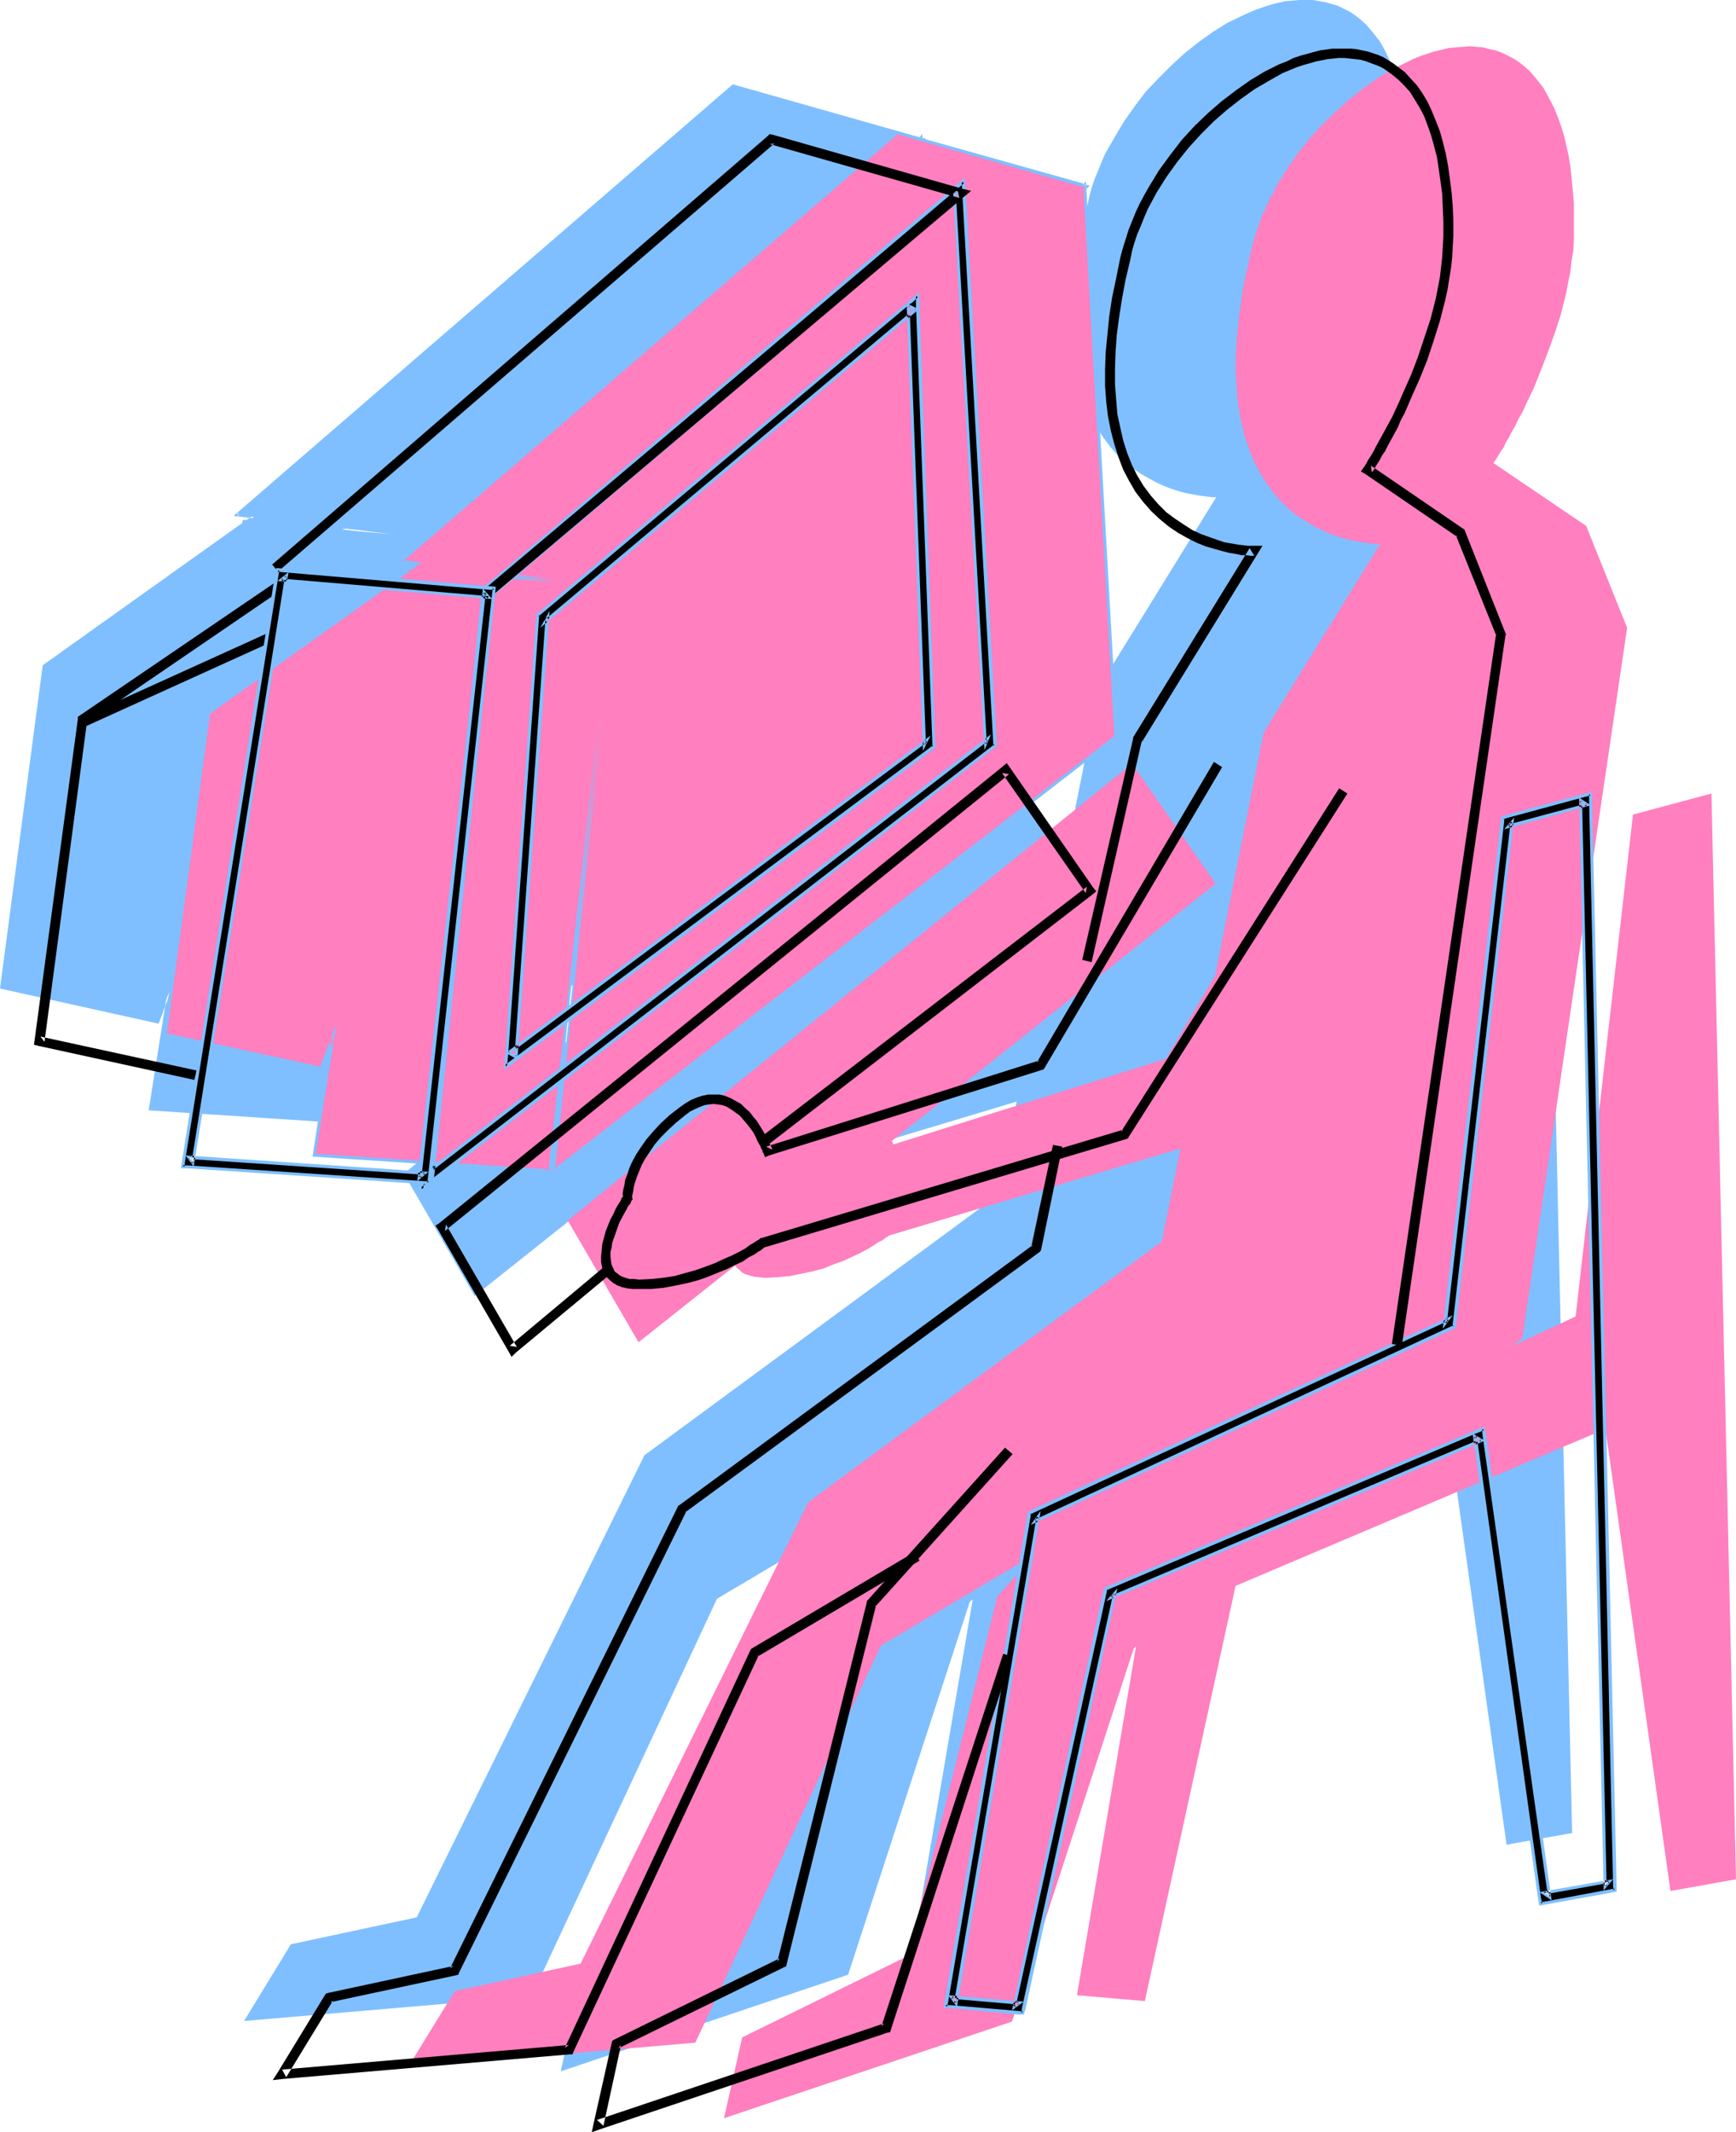
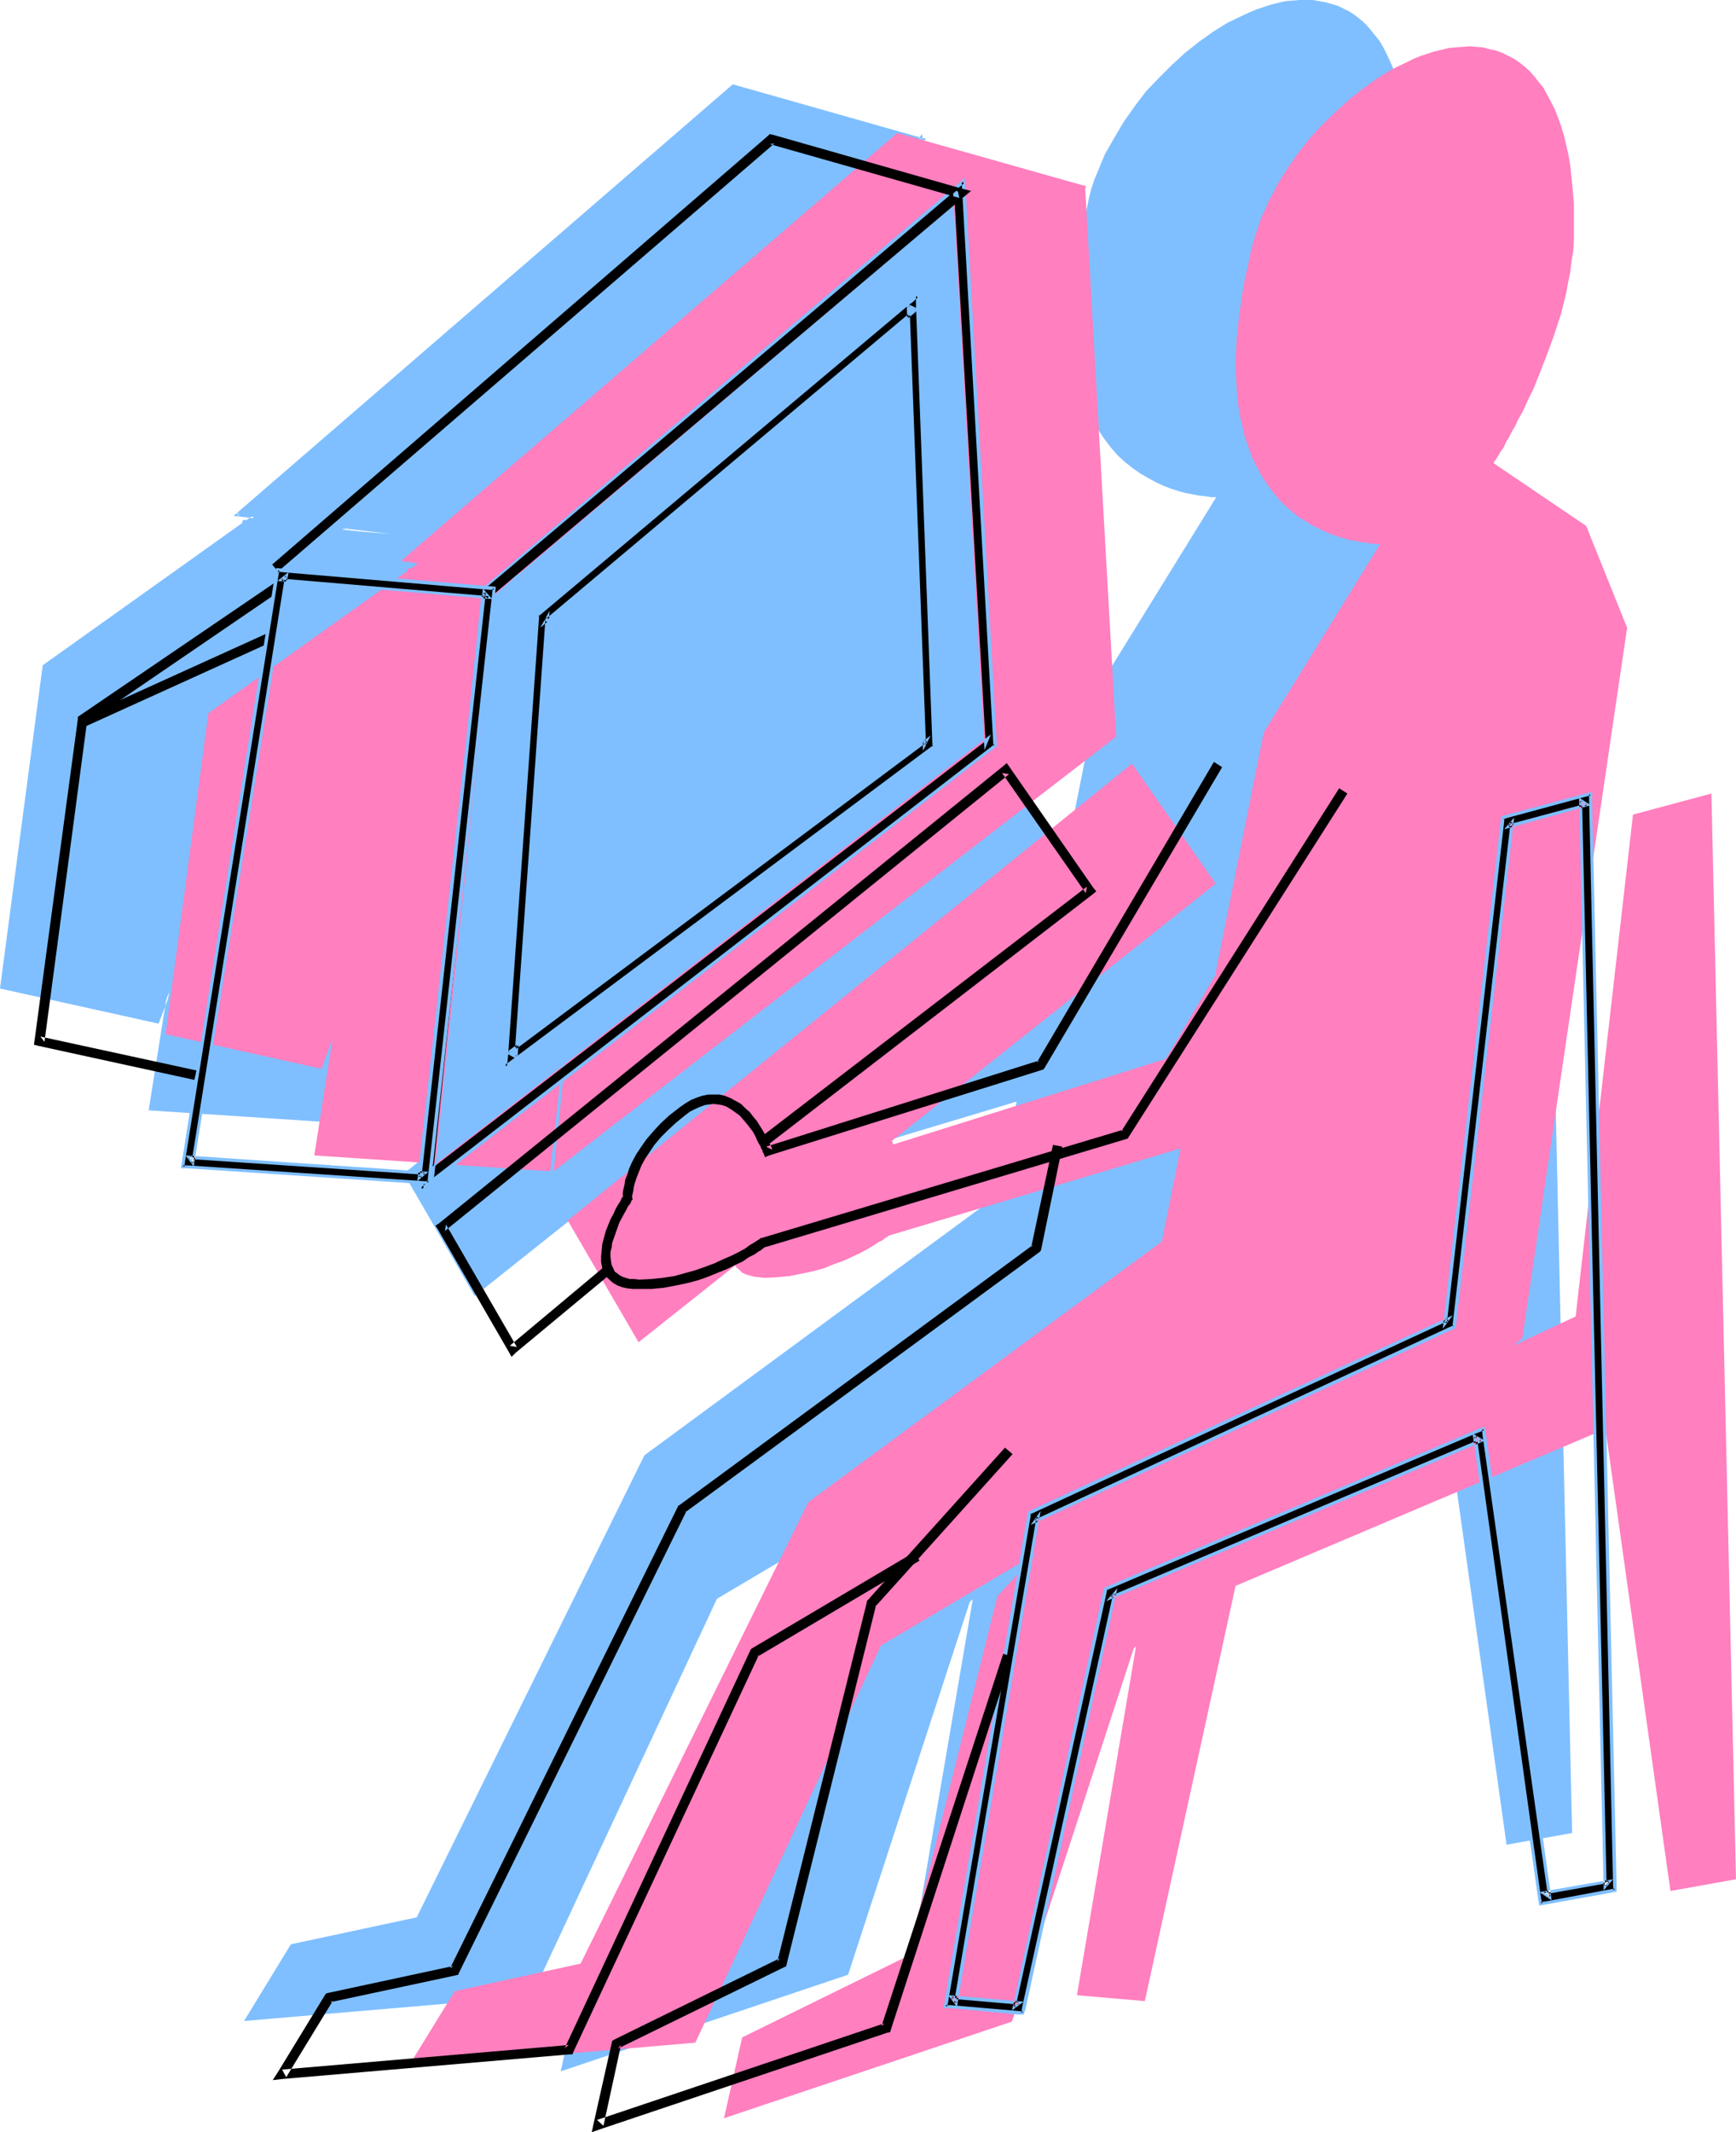
<svg xmlns="http://www.w3.org/2000/svg" xmlns:ns1="http://sodipodi.sourceforge.net/DTD/sodipodi-0.dtd" xmlns:ns2="http://www.inkscape.org/namespaces/inkscape" version="1.0" width="126.792mm" height="155.668mm" id="svg28" ns1:docname="At the Computer 19.wmf">
  <ns1:namedview id="namedview28" pagecolor="#ffffff" bordercolor="#000000" borderopacity="0.25" ns2:showpageshadow="2" ns2:pageopacity="0.0" ns2:pagecheckerboard="0" ns2:deskcolor="#d1d1d1" ns2:document-units="mm" />
  <defs id="defs1">
    <pattern id="WMFhbasepattern" patternUnits="userSpaceOnUse" width="6" height="6" x="0" y="0" />
  </defs>
  <path style="fill:#7fbfff;fill-opacity:1;fill-rule:evenodd;stroke:none" d="m 427.189,206.029 -21.65,5.817 -15.834,138.645 -17.288,7.918 2.747,-2.101 28.759,-196.01 -11.31,-28.117 -25.528,-17.29 0.162,-0.162 0.162,-0.162 0.323,-0.485 0.323,-0.646 0.485,-0.808 0.646,-0.97 0.646,-1.131 0.646,-1.293 0.808,-1.454 0.808,-1.454 0.969,-1.778 0.969,-1.778 0.969,-1.939 0.969,-1.939 0.969,-2.262 1.131,-2.262 1.939,-4.686 2.1,-5.009 1.777,-5.333 1.777,-5.656 1.454,-5.656 0.646,-2.909 0.485,-3.07 0.323,-2.909 0.485,-2.909 0.162,-3.07 0.162,-2.909 v -3.717 l -0.162,-3.555 -0.323,-3.555 -0.323,-3.232 -0.323,-3.232 -0.485,-2.909 -0.646,-2.909 -0.646,-2.585 -0.808,-2.585 -0.808,-2.424 -0.969,-2.262 -0.969,-2.101 -0.969,-1.939 -1.131,-1.939 -1.293,-1.616 -1.293,-1.616 -1.293,-1.454 -1.454,-1.293 L 374.033,4.201 372.579,3.232 370.963,2.424 369.347,1.616 367.731,1.131 365.954,0.646 364.177,0.323 362.4,0 h -1.939 -1.777 l -1.939,0.162 -1.939,0.162 -2.1,0.485 -1.939,0.485 -1.939,0.646 -1.939,0.646 -1.939,0.808 -2.1,0.97 -4.039,1.939 -3.878,2.424 -3.878,2.747 -3.878,3.07 -3.716,3.393 -3.555,3.555 -3.555,3.717 -3.07,4.04 -3.07,4.363 -2.585,4.363 -1.293,2.262 -1.293,2.262 -0.969,2.262 -0.969,2.424 -0.969,2.262 -0.808,2.424 -0.646,2.424 -0.485,2.424 -0.969,3.717 -0.808,3.717 -0.485,3.393 -0.646,3.555 -0.485,3.232 -0.323,3.07 -0.323,3.232 -0.162,2.909 v 2.909 2.747 2.585 l 0.162,2.585 0.162,2.424 0.323,2.424 0.323,2.262 0.485,2.101 0.485,2.101 0.485,2.101 0.646,1.939 0.646,1.778 0.646,1.778 0.808,1.616 0.808,1.616 0.808,1.454 1.777,2.747 1.939,2.585 1.939,2.262 2.1,1.939 2.262,1.778 2.1,1.454 2.262,1.293 2.1,1.131 2.1,0.97 2.1,0.808 2.1,0.646 1.777,0.485 1.777,0.323 1.616,0.323 1.454,0.162 1.131,0.162 0.969,0.162 h 0.808 0.646 l -32.152,52.032 -13.41,67.06 -13.41,22.946 -75.291,23.592 v 0 l -0.162,-0.162 -0.323,-0.808 89.348,-70.939 -23.104,-33.126 -155.753,126.041 19.55,33.773 26.82,-21.33 0.485,0.646 0.646,0.646 0.808,0.646 0.969,0.485 0.969,0.485 1.293,0.323 1.293,0.162 h 1.616 l 3.393,-0.162 3.393,-0.323 3.231,-0.485 3.07,-0.808 3.07,-0.808 2.747,-0.97 2.747,-1.131 2.424,-0.97 2.1,-1.131 2.1,-1.131 1.777,-0.97 1.293,-0.808 1.293,-0.808 0.485,-0.323 0.323,-0.162 0.323,-0.162 0.162,-0.323 h 0.162 v 0 l 80.623,-24.239 -5.009,25.693 -97.749,71.908 -62.85,127.495 -34.737,7.433 -12.926,21.168 79.33,-6.787 51.217,-109.72 42.816,-25.37 -10.664,11.958 -24.72,99.055 -45.724,22.461 -4.847,22.3 79.33,-26.663 33.606,-102.934 0.808,-0.646 -16.48,96.308 18.742,1.616 25.043,-114.568 102.112,-43.306 17.934,127.657 18.096,-3.232 z" id="path1" />
  <path style="fill:#7fbfff;fill-opacity:1;fill-rule:evenodd;stroke:none" d="m 94.68,145.755 13.249,1.616 -13.41,-1.131 z m 11.956,164.5 13.733,-123.779 -12.764,123.779 155.268,-119.901 -8.563,-151.411 0.485,-0.323 -0.485,-0.162 V 38.136 L 253.987,38.297 202.446,23.754 65.436,142.039 l 4.686,0.646 -1.939,1.293 h -0.808 l -0.323,0.646 -54.772,39.267 -11.956,88.552 43.139,9.534 3.231,-8.241 -5.17,32.157 z" id="path2" />
  <path style="fill:#7fbfff;fill-opacity:1;fill-rule:evenodd;stroke:none" d="m 95.164,145.755 -0.646,0.323 13.249,1.778 0.162,-0.97 -13.41,-1.131 0.323,0.646 0.323,-0.646 -0.808,-0.646 -0.485,1.454 13.895,1.293 0.162,-0.97 -13.572,-1.778 z" id="path3" />
  <path style="fill:#7fbfff;fill-opacity:1;fill-rule:evenodd;stroke:none" d="m 107.12,310.74 13.572,-124.264 -0.808,-0.162 -12.764,124.91 156.076,-120.709 -8.402,-151.572 -0.162,0.323 0.969,-0.97 -1.131,-0.323 0.323,0.323 -0.323,-1.293 -0.808,1.131 0.485,-0.162 -51.864,-14.705 -137.819,119.093 5.655,0.646 -0.323,-0.808 -1.939,1.454 0.323,-0.162 h -1.131 l -0.323,1.131 0.162,-0.323 L 11.795,183.568 0,272.766 l 43.785,9.695 3.231,-8.564 -0.808,-0.162 -5.17,32.641 66.082,4.363 -0.485,-0.97 -65.112,-4.201 0.323,0.485 5.978,-36.52 -4.686,12.281 0.485,-0.323 -43.139,-9.372 0.323,0.485 11.795,-88.714 -0.162,0.323 55.095,-39.267 0.162,-0.97 -0.485,0.323 1.131,0.162 2.908,-2.101 -5.816,-0.808 0.323,0.808 137.011,-118.285 -0.485,0.162 51.864,14.705 0.323,-0.646 -0.646,-0.162 0.162,0.646 0.646,0.162 -0.162,-0.646 -0.485,0.485 8.402,151.572 0.162,-0.323 -155.268,119.901 0.808,0.485 12.602,-123.94 -0.808,-0.162 -13.572,123.94 0.323,-0.485 z" id="path4" />
  <path style="fill:#ff7fbf;fill-opacity:1;fill-rule:evenodd;stroke:none" d="m 472.428,218.956 -21.65,5.817 -15.834,138.484 -17.288,8.08 2.585,-2.101 28.921,-196.01 -11.31,-28.117 -25.528,-17.29 v -0.162 l 0.162,-0.323 0.323,-0.323 0.485,-0.808 0.485,-0.808 0.485,-0.808 0.808,-1.131 0.646,-1.454 0.808,-1.293 0.808,-1.616 0.969,-1.616 0.808,-1.778 1.131,-1.939 0.969,-2.101 0.969,-2.101 1.131,-2.262 1.939,-4.848 1.939,-5.009 1.939,-5.333 1.777,-5.494 1.454,-5.817 0.485,-2.747 0.646,-3.07 0.323,-2.909 0.485,-2.909 0.162,-3.07 v -2.909 -3.717 -3.555 l -0.323,-3.555 -0.323,-3.232 -0.323,-3.232 -0.485,-2.909 -0.646,-2.909 -0.646,-2.747 -0.808,-2.585 -0.808,-2.262 -0.969,-2.424 -0.969,-1.939 -1.131,-2.101 -0.969,-1.778 -1.293,-1.616 -1.293,-1.616 -1.293,-1.454 -1.454,-1.293 -1.454,-1.131 -1.454,-0.97 -1.616,-0.808 -1.616,-0.808 -1.777,-0.646 -1.616,-0.323 -1.777,-0.485 -1.939,-0.162 -1.777,-0.162 -1.939,0.162 -1.939,0.162 -1.939,0.162 -1.939,0.485 -2.1,0.485 -1.939,0.646 -1.939,0.646 -1.939,0.808 -1.939,0.97 -4.039,1.939 -3.878,2.424 -3.878,2.747 -3.878,3.07 -3.716,3.393 -3.716,3.555 -3.393,3.717 -3.231,4.04 -2.908,4.201 -2.747,4.363 -1.131,2.262 -1.293,2.424 -0.969,2.262 -1.131,2.262 -0.808,2.424 -0.808,2.424 -0.646,2.262 -0.646,2.424 -0.808,3.878 -0.808,3.555 -0.646,3.555 -0.485,3.393 -0.485,3.232 -0.323,3.232 -0.323,3.07 -0.162,3.07 -0.162,2.747 V 101.964 l 0.162,2.747 0.162,2.585 0.162,2.424 0.323,2.424 0.323,2.262 0.485,2.101 0.485,2.101 0.485,2.101 0.646,1.778 0.646,1.778 0.646,1.778 0.808,1.778 0.808,1.454 0.808,1.616 1.777,2.747 1.939,2.585 1.939,2.262 2.1,1.939 2.1,1.778 2.262,1.454 2.1,1.293 2.262,1.131 2.1,0.97 2.1,0.808 2.1,0.646 1.777,0.485 1.777,0.323 1.616,0.323 1.454,0.162 1.131,0.162 0.969,0.162 h 0.808 0.646 l -32.152,52.032 -13.41,67.06 -13.572,22.946 -75.13,23.592 h -0.162 v -0.162 l -0.162,-0.323 -0.162,-0.485 89.348,-70.939 -23.104,-33.126 -155.753,126.041 19.55,33.611 26.659,-21.168 0.485,0.646 0.808,0.646 0.646,0.646 0.969,0.485 1.131,0.323 1.131,0.323 1.454,0.162 1.616,0.162 3.393,-0.162 3.393,-0.323 3.231,-0.646 3.07,-0.646 3.07,-0.808 2.747,-1.131 2.747,-0.97 2.424,-1.131 2.1,-0.97 2.1,-1.131 1.616,-0.97 1.454,-0.97 1.293,-0.646 0.323,-0.323 0.485,-0.323 0.323,-0.162 0.162,-0.162 h 0.162 v -0.162 l 80.623,-24.077 -5.17,25.693 -97.588,71.908 -62.85,127.334 -34.737,7.595 -12.926,21.007 79.33,-6.787 51.217,-109.559 42.816,-25.37 -10.664,11.796 -24.72,99.217 -45.724,22.461 -5.009,22.3 79.492,-26.663 33.606,-102.934 0.646,-0.646 -16.318,96.308 18.742,1.616 25.043,-114.568 102.112,-43.306 17.934,127.495 18.096,-3.232 z" id="path5" />
  <path style="fill:#ff7fbf;fill-opacity:1;fill-rule:evenodd;stroke:none" d="m 139.919,158.682 13.087,1.616 -13.249,-1.131 z m 11.956,164.5 13.733,-123.779 -12.764,123.779 155.268,-119.901 -8.563,-151.411 0.323,-0.323 -0.323,-0.162 -0.162,-0.323 -0.162,0.162 -51.541,-14.543 -137.011,118.123 4.686,0.646 -1.939,1.454 -0.969,-0.162 v 0.808 l -54.934,39.267 -11.795,88.552 42.977,9.534 3.07,-8.241 -5.009,32.157 z" id="path6" />
  <path style="fill:#7fbfff;fill-opacity:1;fill-rule:evenodd;stroke:none" d="m 140.404,158.682 -0.485,0.323 13.087,1.616 0.162,-0.808 -13.41,-1.131 0.485,0.485 0.162,-0.485 -0.808,-0.485 -0.485,1.293 13.895,1.131 0.162,-0.808 -13.572,-1.616 z" id="path7" />
-   <path style="fill:#7fbfff;fill-opacity:1;fill-rule:evenodd;stroke:none" d="m 152.36,323.505 13.733,-124.102 -0.969,-0.162 -12.764,124.91 156.076,-120.709 -8.563,-151.572 v 0.323 l 0.969,-0.97 -1.293,-0.323 0.323,0.323 -0.162,-1.131 -0.808,0.808 0.485,-0.162 -51.864,-14.543 -137.819,118.931 5.493,0.808 -0.162,-0.808 -1.939,1.454 0.323,-0.162 h -1.293 l -0.162,1.131 0.162,-0.323 -54.934,39.267 -11.956,89.198 43.785,9.695 3.231,-8.726 -0.969,-0.162 -5.009,32.641 66.082,4.363 -0.485,-0.808 -65.112,-4.363 0.323,0.485 5.816,-36.358 -4.686,12.281 0.646,-0.323 -43.139,-9.372 0.323,0.485 11.956,-88.714 -0.323,0.323 55.095,-39.267 0.162,-0.97 -0.485,0.323 1.131,0.162 2.747,-2.262 -5.655,-0.646 0.323,0.646 136.849,-118.123 h -0.323 l 51.864,14.705 0.323,-0.485 -0.646,-0.162 v 0.646 l 0.808,0.162 -0.323,-0.646 -0.485,0.485 8.563,151.572 0.162,-0.323 -155.268,119.901 0.646,0.485 12.926,-123.94 -0.969,-0.162 -13.733,123.779 0.485,-0.323 z" id="path8" />
  <path style="fill:#000000;fill-opacity:1;fill-rule:evenodd;stroke:none" d="m 444.154,519.192 -18.096,3.232 1.616,1.131 -17.934,-127.657 -0.162,-1.616 -1.616,0.646 -102.112,43.306 -0.646,0.162 -0.162,0.646 -25.043,114.73 1.454,-1.131 -18.742,-1.454 1.131,1.454 22.781,-133.959 -0.808,0.97 114.876,-53.163 0.808,-0.323 v -0.808 l 15.995,-138.484 -1.131,1.131 21.812,-5.979 -1.777,-1.131 6.624,299.59 z m -6.786,-299.752 -21.65,5.979 -0.808,0.162 -0.162,0.97 -15.834,138.484 0.646,-1.131 -114.876,53.325 -0.485,0.323 -0.162,0.646 -22.781,134.121 -0.323,1.293 1.454,0.162 18.742,1.616 1.131,0.162 0.323,-1.293 25.043,-114.568 -0.808,0.97 102.112,-43.306 -1.777,-0.97 17.934,127.495 0.162,1.454 1.293,-0.323 18.096,-3.232 1.131,-0.162 v -1.131 l -6.624,-299.752 -0.162,-1.616 z" id="path9" />
  <path style="fill:#7fbfff;fill-opacity:1;fill-rule:evenodd;stroke:none" d="m 445.285,518.546 -20.358,3.555 3.393,2.262 -18.096,-128.465 -0.485,-2.262 -1.939,0.808 -102.112,43.306 -0.808,0.323 -0.323,0.97 -25.205,115.699 3.231,-2.424 -20.842,-1.778 2.424,3.232 23.104,-136.868 -2.747,3.878 116.491,-53.971 0.808,-0.323 0.162,-1.131 15.995,-139.776 -2.747,3.232 23.912,-6.625 -3.231,-2.101 6.786,301.529 2.585,-3.07 -1.454,0.323 -1.131,1.293 0.808,0.323 -6.786,-299.59 -0.646,0.323 1.777,1.293 0.162,-0.808 -21.65,5.817 0.323,0.808 1.131,-1.131 -0.808,-0.485 -15.995,138.645 v 0.646 l 0.323,-0.323 -0.808,0.323 -114.876,53.325 0.646,0.485 0.646,-0.97 -0.808,-0.323 -22.781,134.121 0.808,-0.162 -1.131,-1.616 -0.485,0.646 18.742,1.616 -0.162,-0.808 -1.454,0.97 0.646,0.646 25.205,-114.73 0.162,-0.646 -0.323,0.323 0.646,-0.323 102.112,-43.306 1.616,-0.646 -0.646,-0.323 0.162,1.778 18.096,127.495 0.646,-0.485 -1.616,-1.131 -0.162,0.808 18.096,-3.232 -0.485,-0.646 z" id="path10" />
  <path style="fill:#7fbfff;fill-opacity:1;fill-rule:evenodd;stroke:none" d="m 415.556,224.935 -1.131,0.323 -0.162,1.131 -15.995,140.261 2.747,-3.717 -116.491,53.81 -0.808,0.485 -0.162,0.97 -22.781,133.959 -0.323,1.939 h 1.939 v 0 l 18.742,1.778 h 1.454 l 0.485,-1.454 v 0 l 25.366,-116.184 -3.07,3.555 104.535,-44.276 -3.393,-1.939 18.096,128.465 0.323,1.778 1.777,-0.323 17.934,-3.232 1.616,-0.323 v -1.454 l -6.786,-299.752 v -2.262 l -23.912,6.464 0.323,0.808 23.266,-6.302 -0.485,-0.323 v 1.616 l 6.624,299.752 0.162,1.131 0.323,-0.485 -1.131,0.162 -18.096,3.393 -1.293,0.162 0.485,0.485 -0.323,-1.454 -17.773,-127.657 -0.808,0.485 1.939,1.131 v -0.808 l -102.112,43.306 0.485,0.646 0.808,-0.97 -0.646,-0.323 -25.205,114.407 v 0.162 l -0.162,1.131 0.485,-0.323 -1.131,-0.162 -18.742,-1.616 h -0.162 -1.454 l 0.485,0.485 0.323,-1.454 22.781,-134.121 v -0.646 l -0.162,0.323 0.646,-0.323 114.876,-53.163 -0.646,-0.646 -0.646,1.131 0.808,0.162 15.834,-138.484 v -0.808 l -0.162,0.323 0.808,-0.323 z" id="path11" />
  <path style="fill:#000000;fill-opacity:1;fill-rule:evenodd;stroke:none" d="m 276.93,456.333 -33.606,102.772 0.808,-0.808 -79.33,26.663 1.777,1.616 4.847,-22.3 -0.808,0.97 45.886,-22.461 0.485,-0.162 0.162,-0.646 24.72,-99.217 -0.323,0.646 37.969,-42.175 -2.1,-1.778 -37.969,42.175 -0.162,0.162 v 0.323 l -24.72,99.217 0.646,-0.97 -45.724,22.461 -0.485,0.323 -0.162,0.646 -5.009,22.3 -0.485,2.262 2.262,-0.808 79.33,-26.663 0.808,-0.162 0.162,-0.646 33.445,-102.934 z" id="path12" />
  <path style="fill:#000000;fill-opacity:1;fill-rule:evenodd;stroke:none" d="m 252.533,428.216 -44.755,26.501 -0.485,0.323 -0.162,0.323 -51.217,109.72 1.131,-0.808 -79.169,6.787 1.131,2.101 12.926,-21.168 -0.808,0.485 34.737,-7.433 0.646,-0.162 0.162,-0.485 62.85,-127.495 -0.485,0.485 97.911,-71.908 0.323,-0.323 0.162,-0.485 5.816,-28.278 -2.585,-0.485 -5.978,28.117 0.646,-0.646 -97.749,71.908 -0.323,0.162 -0.162,0.323 -62.85,127.334 0.969,-0.646 -34.576,7.433 -0.646,0.162 -0.323,0.485 -12.926,21.168 -1.454,2.262 2.747,-0.323 79.169,-6.787 h 0.808 l 0.323,-0.808 51.217,-109.559 -0.485,0.646 44.755,-26.501 z" id="path13" />
-   <path style="fill:#000000;fill-opacity:1;fill-rule:evenodd;stroke:none" d="m 301.327,265.494 13.895,-61.243 v 0.485 l 31.991,-52.032 1.293,-2.101 h -2.424 v 0 h -0.808 -0.808 l -1.293,-0.162 -1.454,-0.162 -1.777,-0.323 -1.939,-0.323 -1.939,-0.646 -2.262,-0.808 -2.262,-0.808 -2.424,-1.131 -2.262,-1.454 -2.424,-1.616 -2.424,-1.778 -2.262,-2.262 -2.1,-2.424 -1.939,-2.585 -1.777,-2.909 -1.454,-2.909 -1.293,-3.232 -1.131,-3.555 -0.808,-3.555 -0.808,-3.717 -0.323,-4.04 -0.323,-4.201 v -4.363 l 0.162,-4.525 0.323,-4.686 0.646,-4.848 0.808,-5.171 0.969,-5.171 1.293,-5.494 0.485,-2.424 0.646,-2.262 0.808,-2.424 0.969,-2.262 0.969,-2.424 0.969,-2.262 2.424,-4.525 2.747,-4.363 2.908,-4.04 3.231,-4.04 3.393,-3.717 3.555,-3.555 3.716,-3.232 3.716,-2.909 3.878,-2.747 3.878,-2.262 3.716,-2.101 1.939,-0.808 1.939,-0.808 1.939,-0.646 1.777,-0.485 1.616,-0.485 1.616,-0.323 1.616,-0.323 1.616,-0.162 1.454,-0.162 h 1.616 l 1.454,0.162 1.454,0.162 1.454,0.162 1.293,0.323 1.293,0.485 1.293,0.485 1.293,0.485 1.293,0.646 1.131,0.808 1.131,0.808 1.777,1.454 1.616,1.616 1.616,1.778 1.293,2.101 1.293,2.101 1.293,2.424 0.969,2.585 0.969,2.747 0.808,2.909 0.808,3.07 0.485,3.232 0.485,3.393 0.485,3.555 0.162,3.717 0.162,3.878 v 4.04 l -0.162,2.909 -0.162,2.909 -0.323,2.909 -0.323,2.747 -1.131,5.817 -1.454,5.656 -1.777,5.333 -1.777,5.333 -1.939,5.009 -2.1,4.686 -0.969,2.262 -0.969,2.101 -0.969,2.101 -0.969,1.778 -0.969,1.778 -0.969,1.778 -0.808,1.454 -0.808,1.454 -0.646,1.293 -0.646,1.131 -0.646,0.97 -0.485,0.808 -0.323,0.646 -0.323,0.485 -0.162,0.323 -0.162,0.162 -0.808,1.131 1.131,0.646 25.528,17.452 -0.485,-0.646 11.31,28.117 -0.162,-0.646 -28.759,195.848 2.747,0.485 28.598,-196.01 0.162,-0.323 -0.162,-0.323 -11.148,-28.117 -0.162,-0.485 -0.323,-0.162 -25.528,-17.452 0.323,1.939 v -0.162 l 0.323,-0.323 0.323,-0.485 0.323,-0.646 0.485,-0.808 0.646,-0.97 0.646,-1.293 0.808,-1.131 0.808,-1.616 0.808,-1.454 0.969,-1.778 0.969,-1.778 0.808,-1.939 1.131,-2.101 0.969,-2.262 0.969,-2.262 2.1,-4.686 2.1,-5.171 1.777,-5.333 1.777,-5.656 1.454,-5.656 0.646,-2.909 0.485,-3.07 0.485,-2.909 0.323,-2.909 0.162,-3.07 0.162,-2.909 v -4.201 l -0.162,-4.04 -0.323,-3.878 -0.485,-3.717 -0.485,-3.555 -0.646,-3.393 -0.808,-3.232 -0.808,-2.909 -1.131,-2.909 -1.131,-2.747 -1.131,-2.424 -1.454,-2.424 -1.454,-2.101 -1.777,-1.939 -1.616,-1.778 -1.939,-1.454 -1.293,-0.97 -1.293,-0.808 -1.293,-0.808 -1.454,-0.646 -1.454,-0.485 -1.454,-0.485 -1.616,-0.323 -1.454,-0.323 -1.616,-0.162 h -1.616 -1.777 -1.616 l -3.555,0.485 -1.777,0.485 -1.777,0.485 -1.777,0.485 -1.939,0.646 -1.939,0.97 -2.1,0.808 -1.939,0.97 -1.939,0.97 -4.039,2.424 -3.878,2.747 -4.039,3.07 -3.716,3.232 -3.716,3.555 -3.555,3.878 -3.231,4.201 -3.07,4.201 -2.747,4.525 -1.293,2.262 -1.293,2.424 -1.131,2.424 -0.969,2.424 -0.969,2.424 -0.808,2.585 -0.808,2.585 -0.646,2.424 -1.131,5.656 -1.131,5.333 -0.808,5.333 -0.485,5.009 -0.485,4.848 -0.162,4.686 v 4.525 l 0.323,4.363 0.485,4.04 0.808,4.04 0.969,3.717 1.131,3.555 1.293,3.393 1.616,3.07 1.777,3.07 2.1,2.747 1.131,1.293 1.131,1.293 2.424,2.262 2.585,2.101 2.424,1.616 2.585,1.454 2.585,1.293 2.424,0.97 2.262,0.646 2.262,0.646 1.939,0.485 1.939,0.323 1.454,0.323 h 1.454 l 0.969,0.162 h 1.131 l -1.293,-2.101 -32.152,52.194 v 0.162 0.162 l -14.057,61.081 z" id="path14" />
  <path style="fill:#000000;fill-opacity:1;fill-rule:evenodd;stroke:none" d="m 211.333,316.395 90.317,-69.646 0.969,-0.808 -0.808,-0.97 -23.104,-33.288 -0.808,-1.131 -1.131,0.97 -155.591,126.041 -0.969,0.646 0.646,0.97 19.55,33.773 0.808,1.454 1.131,-1.131 26.659,-22.138 -1.616,-2.101 -26.659,22.3 1.939,0.323 -19.55,-33.773 -0.323,1.778 155.753,-126.041 -1.939,-0.323 23.104,33.126 0.323,-1.778 -90.479,69.484 z" id="path15" />
  <path style="fill:#000000;fill-opacity:1;fill-rule:evenodd;stroke:none" d="m 135.557,164.338 130.063,-110.528 -2.262,-0.808 8.725,152.219 0.485,-1.131 -155.43,119.901 2.262,1.293 16.642,-161.914 z m -16.642,161.914 155.268,-120.062 0.485,-0.485 v -0.646 l -8.563,-152.219 -0.162,-2.747 -2.1,1.778 -129.902,110.367 -0.485,0.323 v 0.646 l -16.803,161.753 -0.323,3.232 z" id="path16" />
-   <path style="fill:#7fbfff;fill-opacity:1;fill-rule:evenodd;stroke:none" d="M 133.941,166.277 266.428,53.81 l -3.393,-1.616 8.725,154.804 1.777,-4.363 -157.045,121.517 3.231,1.778 16.965,-164.5 -2.747,4.848 2.1,-1.778 0.485,-0.97 -0.808,-0.162 -16.803,161.753 0.646,-0.162 -2.1,-1.293 v 0.808 l 155.268,-120.062 -0.646,-0.485 -0.485,1.131 0.808,0.162 -8.563,-152.219 -0.646,0.323 2.262,0.97 -0.162,-0.808 -130.063,110.528 0.808,0.485 z" id="path17" />
+   <path style="fill:#7fbfff;fill-opacity:1;fill-rule:evenodd;stroke:none" d="M 133.941,166.277 266.428,53.81 l -3.393,-1.616 8.725,154.804 1.777,-4.363 -157.045,121.517 3.231,1.778 16.965,-164.5 -2.747,4.848 2.1,-1.778 0.485,-0.97 -0.808,-0.162 -16.803,161.753 0.646,-0.162 -2.1,-1.293 v 0.808 z" id="path17" />
  <path style="fill:#7fbfff;fill-opacity:1;fill-rule:evenodd;stroke:none" d="m 119.076,326.576 155.268,-120.062 0.808,-0.485 v -0.97 0 L 266.589,52.84 266.266,49.124 263.519,51.548 133.618,161.914 v 0 l -0.646,0.485 v 0.808 -0.162 l -16.642,161.914 -0.485,4.04 3.231,-2.424 -0.485,-0.808 -2.424,1.939 0.646,0.485 0.323,-3.07 16.803,-161.914 v 0 -0.646 l -0.323,0.485 0.485,-0.323 v -0.162 l 130.063,-110.367 2.1,-1.778 -0.808,-0.323 0.162,2.747 8.563,152.219 v 0.162 l 0.162,0.646 0.162,-0.485 -0.646,0.485 -155.268,119.901 z" id="path18" />
  <path style="fill:#000000;fill-opacity:1;fill-rule:evenodd;stroke:none" d="m 141.858,292.642 115.36,-86.128 0.646,-0.485 v -0.646 l -4.524,-121.032 -0.162,-2.747 -1.939,1.778 -102.435,85.966 -0.323,0.323 v 0.646 l -8.725,121.032 -0.162,2.909 z m 8.725,-121.193 102.273,-85.966 -2.262,-1.131 4.524,121.032 0.485,-1.131 -115.36,86.29 2.1,1.131 8.725,-121.193 z" id="path19" />
  <path style="fill:#7fbfff;fill-opacity:1;fill-rule:evenodd;stroke:none" d="m 142.181,292.965 115.36,-86.128 0.808,-0.646 -0.162,-0.808 v 0 l -4.362,-121.032 -0.162,-3.717 -2.747,2.424 v 0 l -102.273,85.966 h -0.162 l -0.485,0.485 v 0.808 -0.162 l -8.563,121.193 -0.323,3.878 3.07,-2.262 -0.485,-0.808 -2.424,1.778 0.646,0.485 0.323,-2.909 8.563,-121.193 v 0 -0.646 l -0.162,0.323 0.485,-0.323 v 0 l 102.273,-85.966 h 0.162 l 1.939,-1.778 -0.646,-0.323 v 2.747 l 4.524,121.032 v 0 0.808 l 0.162,-0.485 -0.485,0.323 -115.36,86.128 z" id="path20" />
  <path style="fill:#7fbfff;fill-opacity:1;fill-rule:evenodd;stroke:none" d="m 149.128,173.226 104.535,-87.906 -3.393,-1.616 4.524,123.456 2.1,-4.201 -117.299,87.582 3.231,1.778 8.886,-123.779 -2.585,4.686 1.777,-1.616 0.485,-0.97 -0.808,-0.162 -8.563,121.032 0.646,-0.162 -2.262,-1.293 0.162,0.808 115.36,-86.128 -0.646,-0.646 -0.485,1.131 0.808,0.162 -4.524,-121.032 -0.646,0.485 2.262,0.97 -0.162,-0.646 -102.273,85.966 0.646,0.485 z" id="path21" />
  <path style="fill:#000000;fill-opacity:1;fill-rule:evenodd;stroke:none" d="m 75.614,160.945 -53.641,36.52 -0.485,0.323 v 0.646 l -11.956,88.714 -0.162,1.131 1.293,0.323 42.977,9.372 0.646,-2.585 -43.139,-9.372 1.131,1.454 11.795,-88.714 -0.485,0.97 53.479,-36.52 z" id="path22" />
  <path style="fill:#000000;fill-opacity:1;fill-rule:evenodd;stroke:none" d="m 23.751,200.373 52.348,-23.754 -1.131,-2.424 -52.348,23.754 z" id="path23" />
  <path style="fill:#000000;fill-opacity:1;fill-rule:evenodd;stroke:none" d="m 335.095,210.23 -48.955,83.058 0.646,-0.646 -75.291,23.754 1.616,0.808 v -0.323 l -0.162,-0.323 -0.323,-0.646 -0.485,-0.97 -0.323,-0.808 -0.646,-1.131 -0.646,-1.131 -0.808,-1.293 -0.808,-1.293 -0.969,-1.131 -0.969,-1.293 -1.293,-1.131 -1.131,-1.131 -1.454,-0.808 -1.454,-0.808 -1.616,-0.646 -1.454,-0.323 h -1.454 -1.616 l -1.616,0.323 -1.454,0.485 -1.616,0.646 -1.616,0.97 -1.616,1.131 -2.908,2.262 -2.424,2.262 -1.939,2.101 -1.939,2.262 -1.454,2.101 -1.293,1.939 -1.131,2.101 -0.808,1.778 -0.485,1.616 -0.646,1.616 -0.162,1.293 -0.323,1.293 -0.162,0.97 v 0.646 0.808 l 0.162,-0.808 -0.162,0.323 -0.323,0.485 -0.323,0.808 -0.646,0.97 -0.646,1.131 -0.646,1.454 -0.808,1.454 -0.646,1.616 -0.646,1.616 -0.485,1.778 -0.485,1.778 -0.162,1.778 -0.162,1.616 v 1.616 l 0.323,1.616 0.646,1.454 0.646,1.131 0.808,0.808 0.969,0.808 1.131,0.646 1.293,0.485 1.454,0.323 1.454,0.162 h 1.777 3.393 l 3.393,-0.323 3.393,-0.646 3.07,-0.646 3.07,-0.808 2.747,-0.97 2.747,-1.131 2.424,-0.97 2.262,-1.131 2.1,-0.97 1.616,-1.131 1.616,-0.808 1.131,-0.808 0.646,-0.323 0.323,-0.323 0.485,-0.323 0.162,-0.162 0.162,-0.162 h 0.162 l -0.323,0.162 99.85,-29.894 0.485,-0.162 0.162,-0.323 60.427,-94.854 -2.262,-1.454 -60.265,94.854 0.646,-0.646 -99.85,29.894 h -0.162 l -0.323,0.162 v 0.162 h -0.162 l -0.162,0.162 -0.323,0.162 -0.485,0.323 -0.485,0.323 -1.131,0.646 -1.293,0.97 -1.777,0.97 -1.939,0.97 -2.262,0.97 -2.424,1.131 -2.585,0.97 -2.747,0.97 -2.908,0.808 -2.908,0.808 -3.231,0.485 -3.231,0.323 -3.231,0.162 -1.293,-0.162 h -1.293 l -1.131,-0.323 -0.969,-0.323 -0.808,-0.485 -0.646,-0.485 -0.646,-0.485 -0.323,-0.808 -0.485,-0.97 -0.162,-0.97 -0.162,-1.293 v -1.293 l 0.323,-1.293 0.162,-1.293 0.969,-2.747 0.969,-2.747 1.293,-2.424 0.646,-1.131 0.485,-0.97 0.646,-0.808 0.323,-0.808 0.323,-0.323 -0.162,-0.485 v -0.485 l 0.162,-0.646 0.162,-0.808 0.162,-1.131 0.323,-1.131 0.485,-1.454 0.646,-1.616 0.646,-1.616 0.969,-1.778 1.293,-1.939 1.293,-1.939 1.777,-2.101 1.939,-1.939 2.262,-2.101 2.585,-2.101 1.293,-0.97 1.293,-0.646 1.454,-0.646 1.293,-0.485 1.131,-0.162 1.293,-0.162 1.293,0.162 1.131,0.162 1.293,0.485 1.293,0.808 1.131,0.808 1.131,0.808 0.969,1.131 0.969,1.131 1.616,2.101 0.646,1.131 0.485,1.131 0.485,0.97 0.485,0.808 0.323,0.808 0.323,0.485 v 0.485 h 0.162 l 0.485,1.293 1.131,-0.485 75.291,-23.592 0.485,-0.162 0.323,-0.485 48.955,-82.896 z" id="path24" />
  <path style="fill:#000000;fill-opacity:1;fill-rule:evenodd;stroke:none" d="M 76.745,157.713 213.756,39.59 l -1.293,0.162 52.348,14.866 -0.485,-2.262 -131.194,110.69 1.777,2.101 131.194,-110.852 1.939,-1.616 -2.585,-0.646 -52.187,-14.866 -0.808,-0.162 -0.485,0.485 L 75.13,155.774 Z" id="path25" />
  <path style="fill:#000000;fill-opacity:1;fill-rule:evenodd;stroke:none" d="m 76.422,158.521 -25.851,161.914 -0.162,1.454 1.454,0.162 65.274,4.363 h 1.293 l 0.162,-1.293 17.773,-161.43 v -1.293 l -1.293,-0.162 -57.195,-4.848 -1.293,-0.162 z m 57.195,4.848 -17.773,161.591 1.454,-1.293 -65.274,-4.363 1.293,1.616 25.851,-162.076 -1.454,1.131 57.195,4.848 z" id="path26" />
  <path style="fill:#7fbfff;fill-opacity:1;fill-rule:evenodd;stroke:none" d="m 75.938,158.359 -25.69,162.076 -0.323,1.939 h 1.939 l 65.274,4.363 1.616,0.162 0.323,-1.616 17.611,-161.591 0.162,-1.778 -1.777,-0.162 -57.195,-4.848 -1.616,-0.162 -0.323,1.616 0.969,0.162 0.162,-1.293 -0.485,0.485 1.293,0.162 57.034,4.848 h 1.454 l -0.323,-0.485 -0.162,1.293 -17.773,161.591 -0.162,1.293 0.485,-0.485 h -1.293 l -65.274,-4.363 h -1.454 l 0.485,0.485 0.162,-1.454 25.851,-162.076 z" id="path27" />
  <path style="fill:#7fbfff;fill-opacity:1;fill-rule:evenodd;stroke:none" d="m 133.295,162.399 -18.096,163.53 3.07,-2.585 -67.051,-4.525 2.262,3.07 26.174,-164.015 -3.07,2.424 59.296,5.009 -2.585,-2.909 v 1.293 l 1.293,1.454 0.323,-0.646 -57.195,-4.848 0.162,0.808 1.454,-1.131 -0.646,-0.485 -25.851,162.076 0.808,-0.162 -1.131,-1.616 -0.485,0.646 65.274,4.363 -0.323,-0.808 -1.454,1.293 0.808,0.323 17.773,-161.43 -0.808,0.162 z" id="path28" />
</svg>